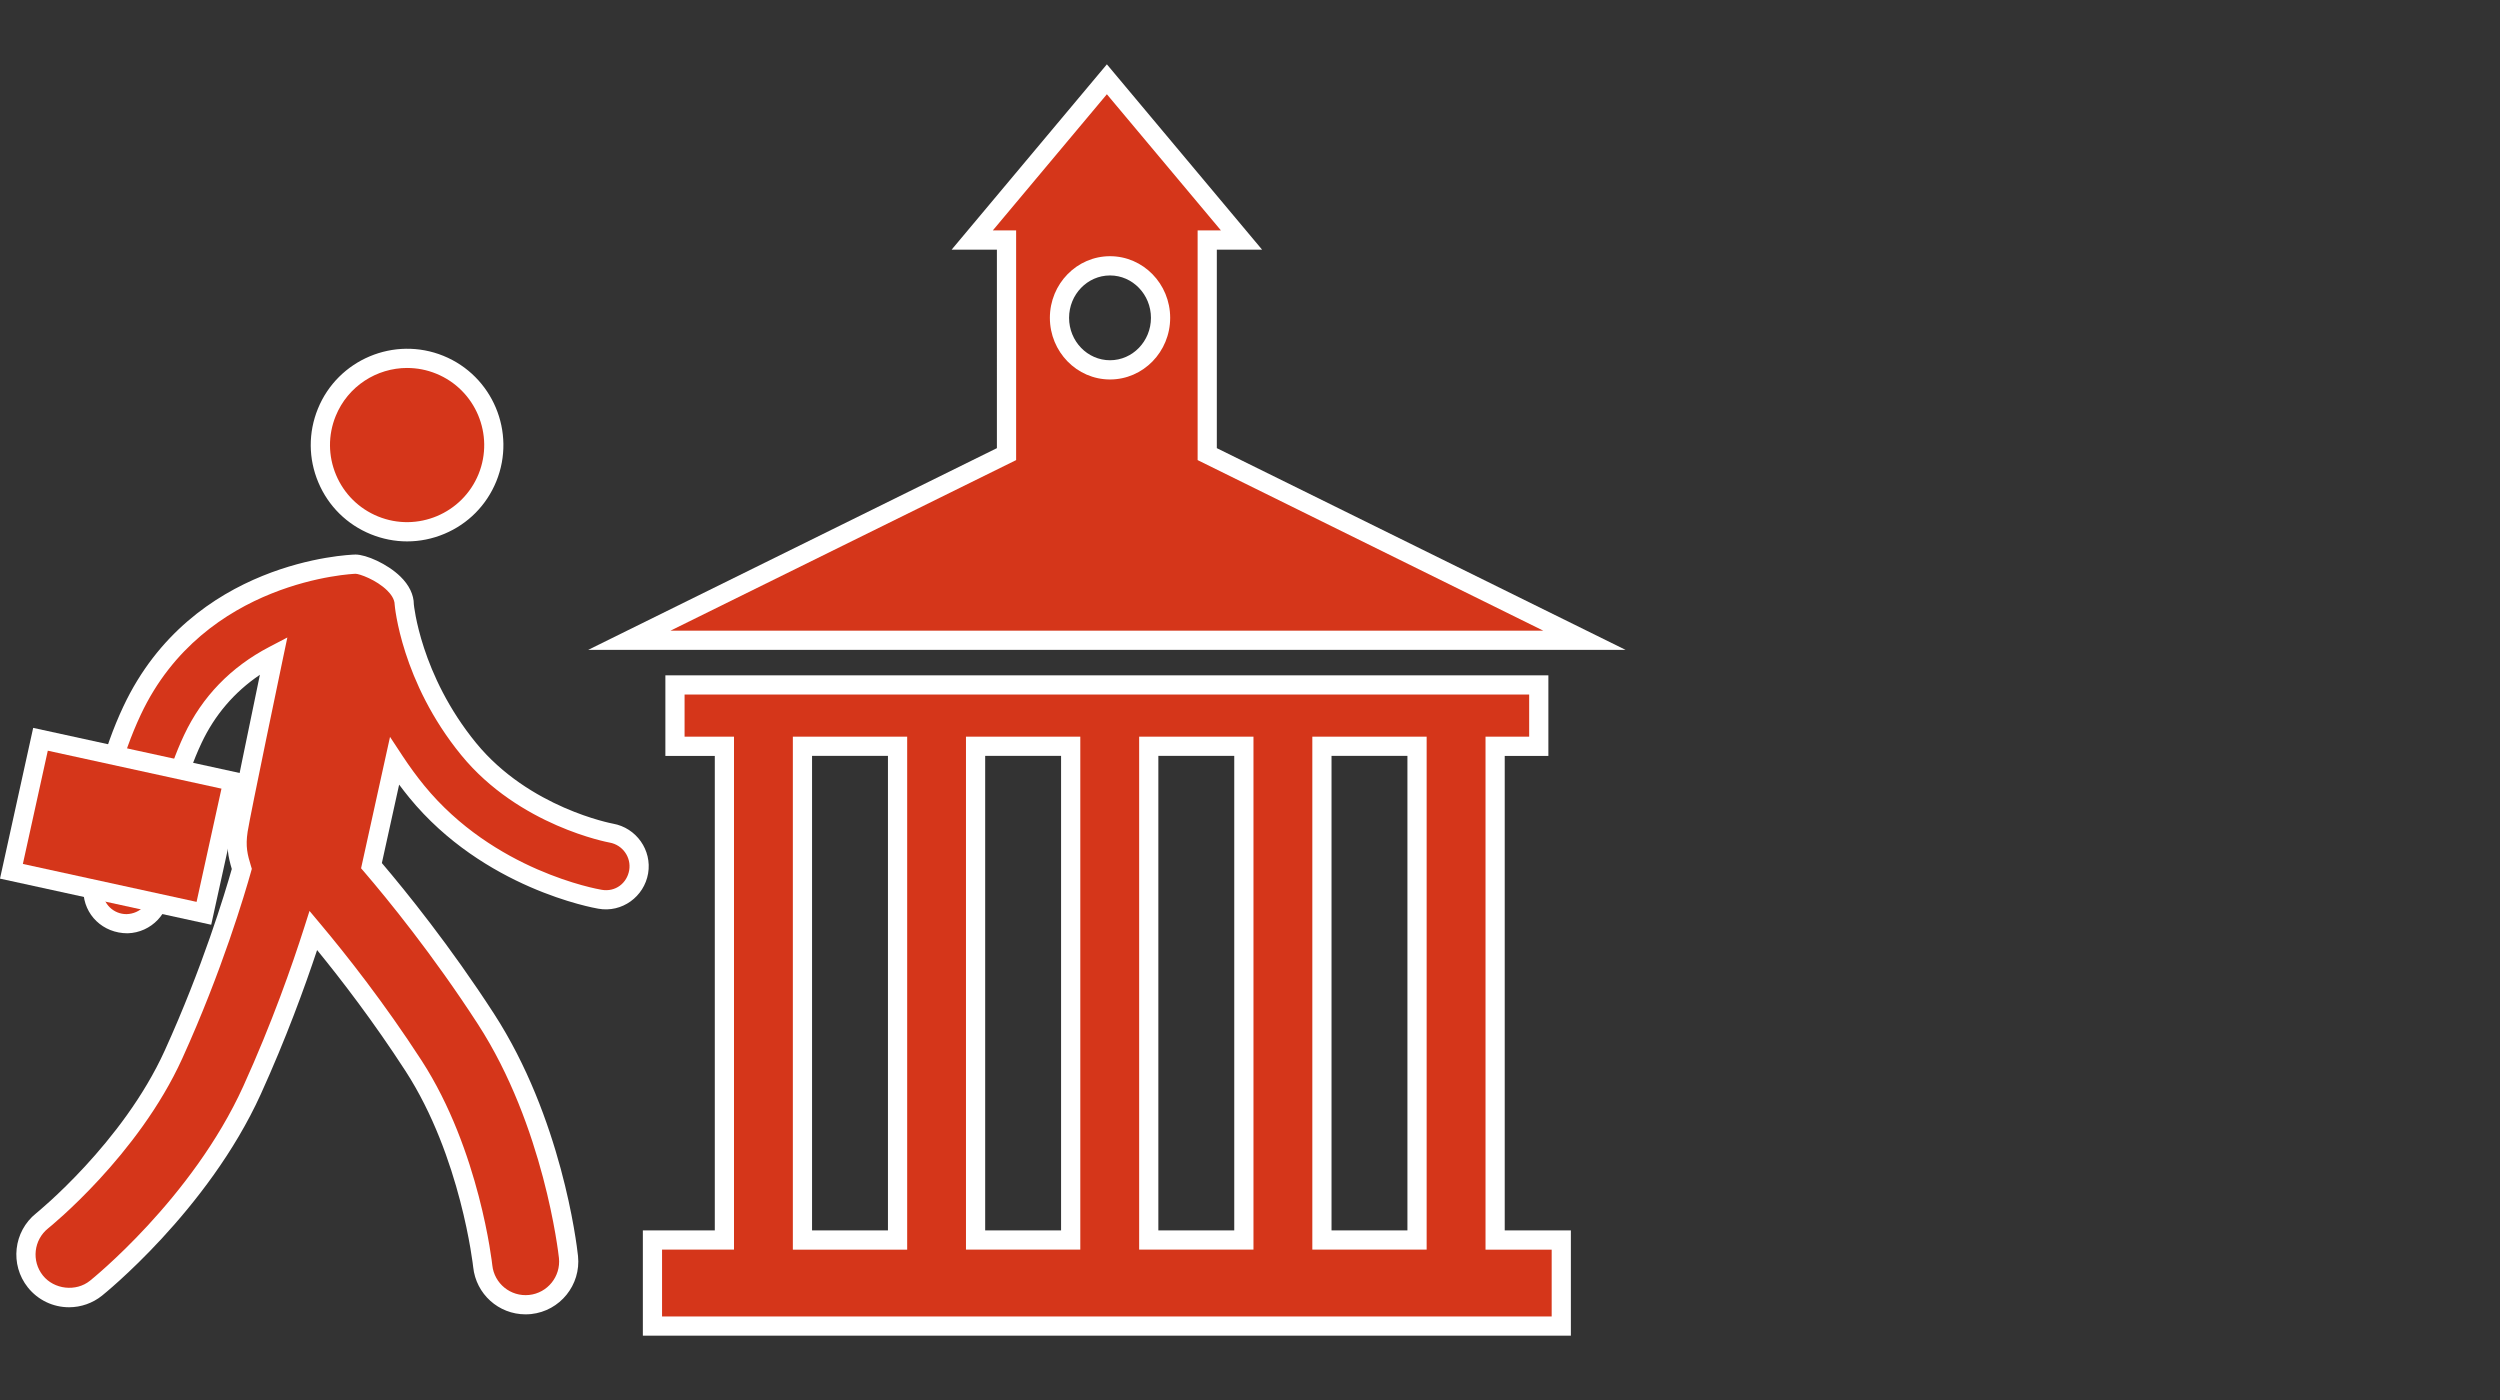
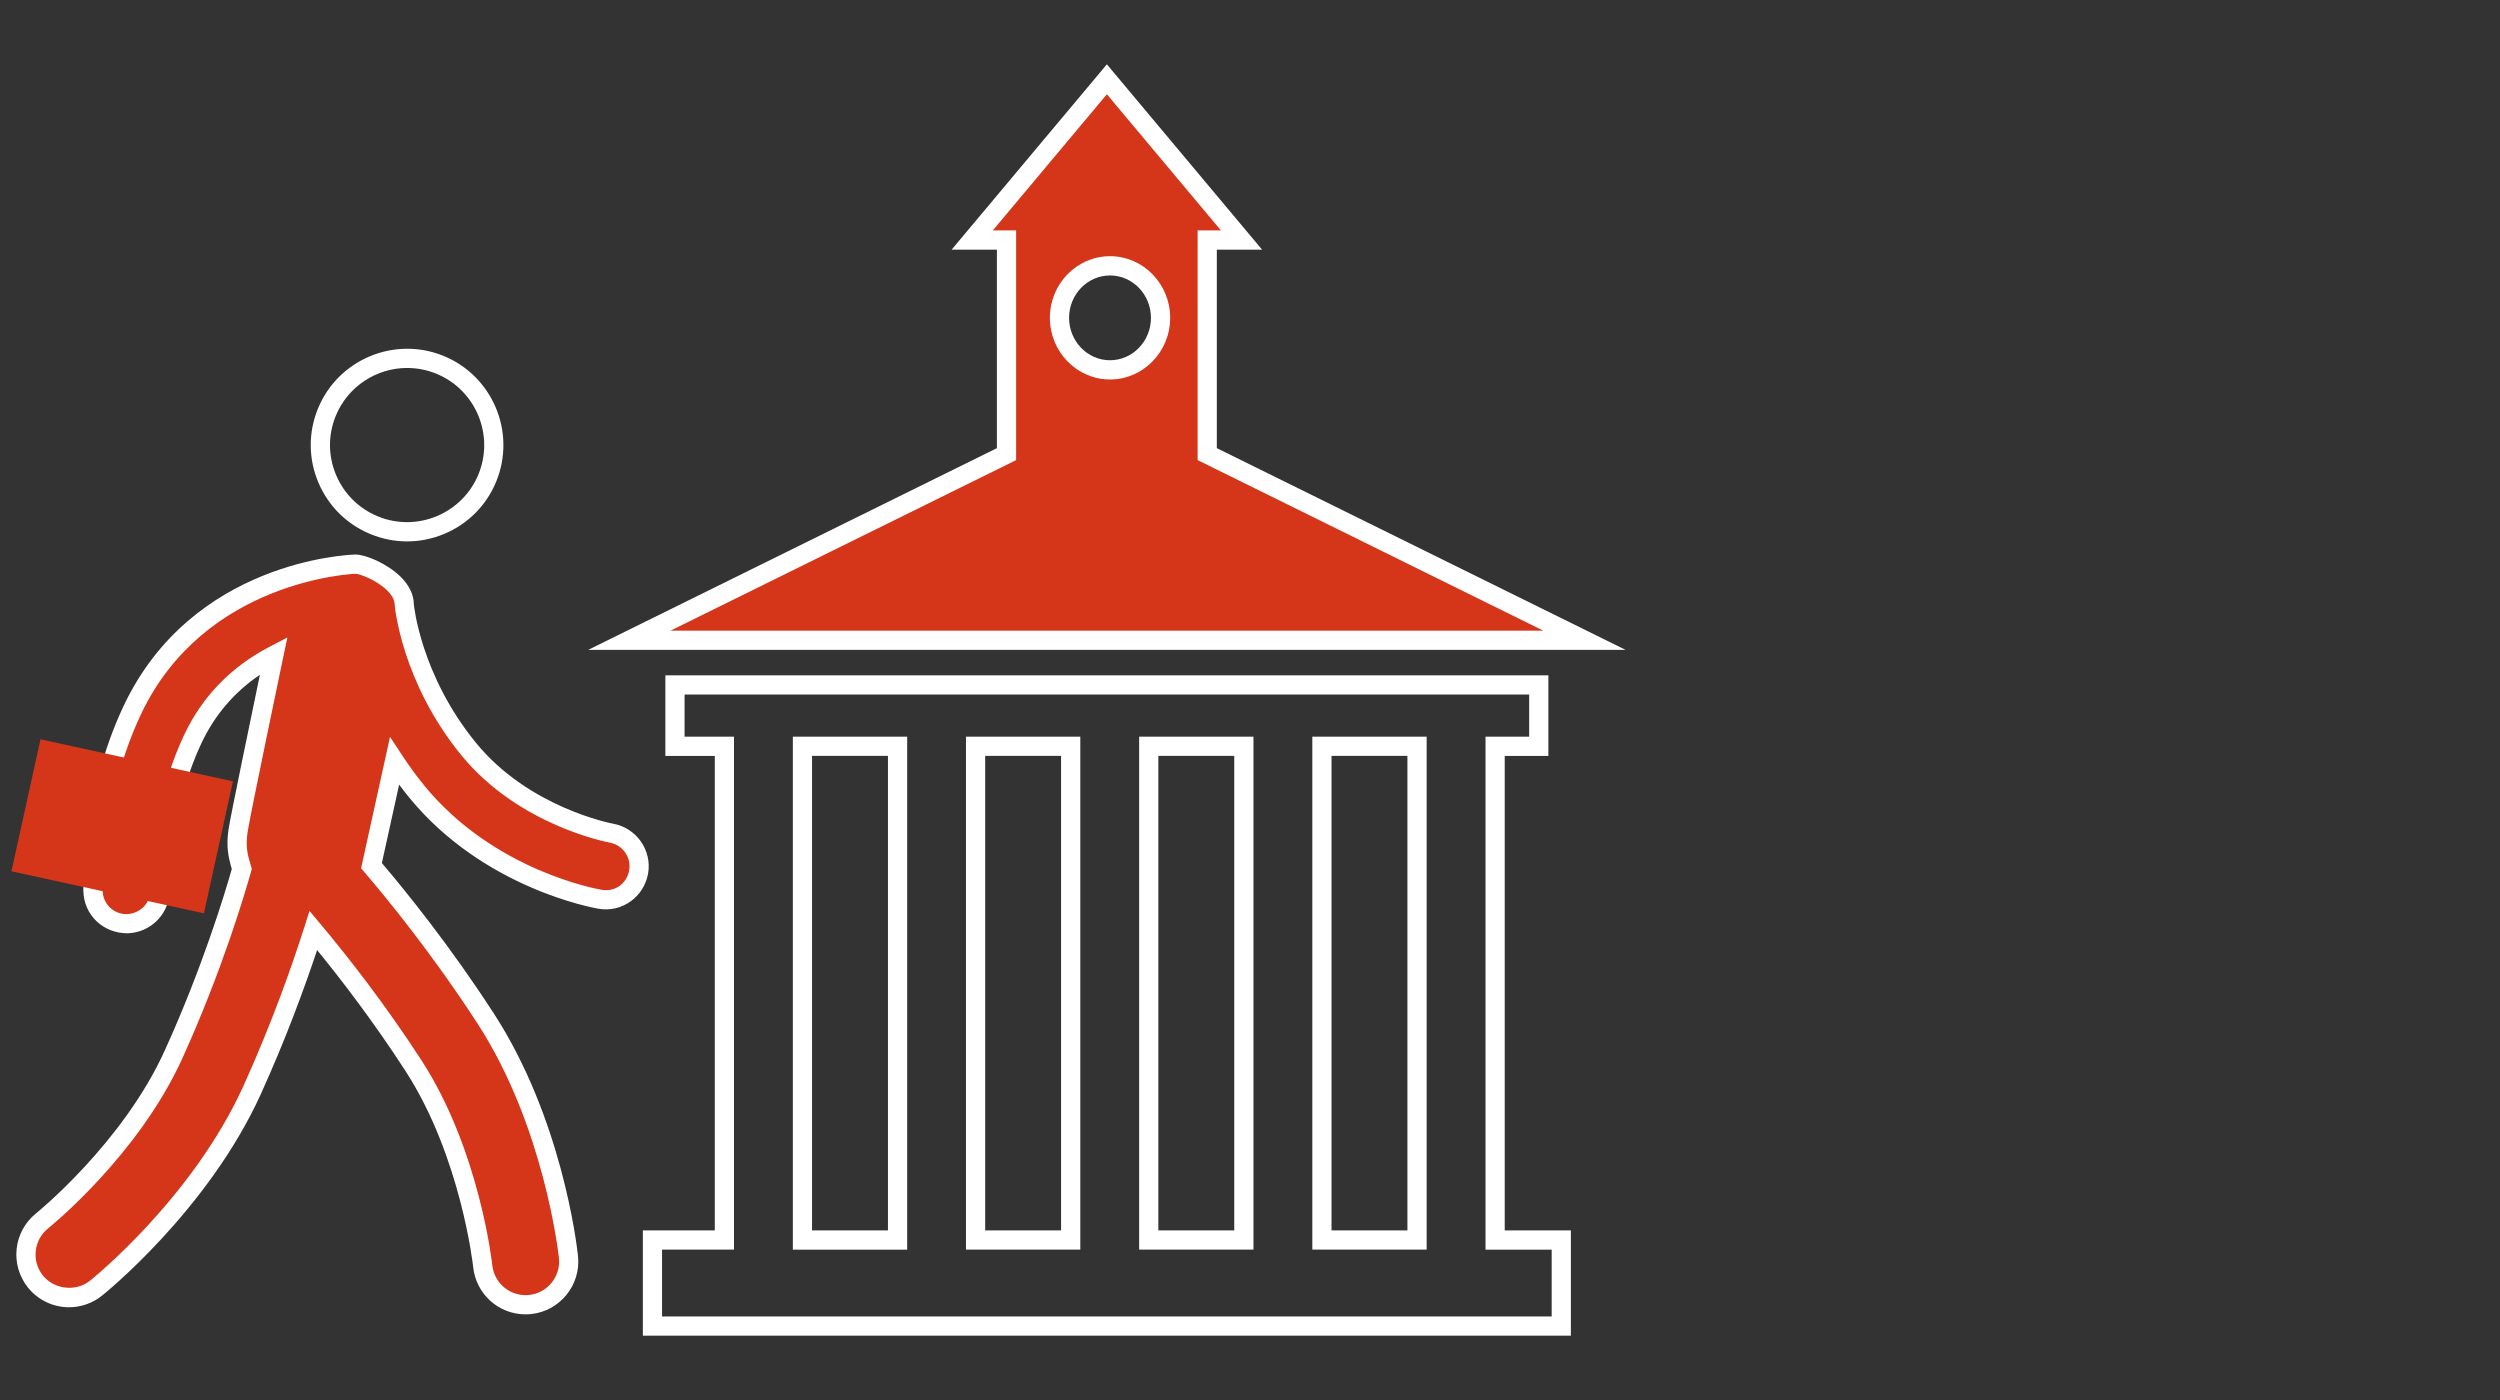
<svg xmlns="http://www.w3.org/2000/svg" id="Layer_1" version="1.1" viewBox="0 0 100 56">
  <rect x="0" y="0" width="100" height="56" fill="#333333" stroke="none" />
  <defs>
    <style>.st0{fill:#fff}.st1{fill:#d5361a}</style>
  </defs>
-   <path d="M14.976 21.013c-1.774-.723-2.626-2.746-1.904-4.52.723-1.774 2.746-2.626 4.52-1.904 1.774.723 2.626 2.746 1.904 4.52-.723 1.774-2.746 2.626-4.52 1.904" class="st1" />
  <path d="M16.285 21.656c-.492 0-.984-.096-1.454-.287-.953-.388-1.698-1.124-2.097-2.072-.4-.948-.406-1.995-.018-2.948.801-1.968 3.055-2.914 5.021-2.115 1.967.801 2.916 3.054 2.115 5.021-.389.953-1.124 1.698-2.073 2.097-.481.203-.988.304-1.495.304Zm.004-6.938c-1.218 0-2.373.726-2.86 1.921-.311.763-.306 1.601.014 2.36.32.759.916 1.348 1.679 1.659h0c1.574.642 3.377-.118 4.019-1.692.641-1.575-.118-3.378-1.693-4.019-.38-.155-.773-.228-1.159-.228Z" class="st0" />
  <path d="M1.685 48.832c.035-.028 3.531-2.854 5.256-6.654 1.603-3.531 2.524-6.681 2.732-7.422-.151-.497-.248-.877-.147-1.545.102-.668 1.426-6.997 1.426-6.997-1.196.625-2.442 1.653-3.239 3.347-1.36 2.894-1.311 5.982-1.31 6.01.019.741-.566 1.354-1.307 1.376-.012.001-.023.001-.034.001-.725 0-1.322-.579-1.341-1.308-.004-.15-.075-3.735 1.564-7.221 2.618-5.567 8.672-5.845 8.929-5.852.409-.011 1.956.674 1.958 1.611.001.029.279 2.975 2.577 5.784 2.209 2.702 5.637 3.351 5.706 3.363.728.129 1.218.818 1.094 1.548-.112.655-.679 1.117-1.321 1.117-.075 0-.151-.007-.227-.02-.181-.031-4.456-.796-7.329-4.308-.33-.405-.624-.812-.89-1.216l-.921 4.179c.947 1.105 2.76 3.323 4.576 6.127 2.712 4.187 3.281 9.314 3.304 9.53.1.948-.587 1.798-1.533 1.898-.062.007-.123.009-.184.009-.871 0-1.619-.658-1.713-1.544-.004-.045-.5-4.515-2.769-8.017-1.525-2.353-3.072-4.296-4.007-5.41-.481 1.508-1.293 3.835-2.452 6.388-2.064 4.543-6.072 7.785-6.242 7.92-.318.255-.698.378-1.076.378-.505 0-1.007-.221-1.348-.647-.595-.744-.474-1.831.27-2.426" class="st1" />
  <path d="M21.023 52.574c-1.08 0-1.981-.812-2.095-1.888-.005-.046-.487-4.417-2.709-7.848-1.275-1.968-2.564-3.648-3.535-4.836-.499 1.5-1.249 3.556-2.252 5.764-2.125 4.677-6.312 8.029-6.354 8.062-.37.297-.838.462-1.315.462-.644 0-1.245-.289-1.648-.792-.726-.91-.579-2.239.33-2.966l.24.3-.24-.3c.034-.028 3.462-2.804 5.146-6.513 1.511-3.327 2.403-6.279 2.681-7.26-.145-.491-.231-.917-.127-1.606.081-.527.885-4.402 1.251-6.162-1.024.693-1.808 1.61-2.337 2.734-1.315 2.798-1.274 5.808-1.273 5.839.024.947-.73 1.741-1.681 1.767h-.002c-.988 0-1.744-.738-1.768-1.682-.004-.155-.071-3.839 1.601-7.394 2.74-5.825 9.001-6.066 9.265-6.073.006-.001.012-.001.018-.001.426 0 1.272.37 1.794.877.353.343.54.729.541 1.118.001.001.262 2.817 2.49 5.542 2.124 2.598 5.442 3.222 5.476 3.228.933.166 1.564 1.059 1.405 1.99-.158.93-1.047 1.584-1.994 1.411-.183-.031-4.589-.813-7.559-4.442-.139-.171-.274-.344-.406-.521l-.691 3.137c.967 1.137 2.729 3.316 4.482 6.022 2.697 4.163 3.304 9.143 3.364 9.697.122 1.158-.719 2.199-1.875 2.322-.077.008-.151.011-.225.011Zm-8.643-16.137.448.535c1.012 1.206 2.533 3.13 4.035 5.448 2.329 3.596 2.824 8.144 2.829 8.189.077.728.729 1.268 1.475 1.189.734-.078 1.268-.74 1.191-1.476-.023-.212-.6-5.278-3.245-9.361-1.807-2.789-3.623-5.01-4.545-6.085l-.125-.145 1.158-5.256.5.76c.279.423.562.811.867 1.185 2.788 3.409 6.92 4.142 7.095 4.171.559.099 1.018-.269 1.105-.783.088-.516-.263-1.012-.782-1.105-.035-.006-3.618-.662-5.936-3.498-2.4-2.935-2.663-5.99-2.663-6.018-.001-.226-.161-.431-.295-.564-.438-.434-1.12-.672-1.268-.672h-.001c-.059.002-6.05.23-8.59 5.632-1.595 3.393-1.531 6.901-1.528 7.049.013.523.433.933.956.933.552-.015.971-.455.957-.982-.001-.032-.062-3.186 1.346-6.183.722-1.534 1.869-2.72 3.409-3.524l.721-.377-.167.795c-.013.064-1.323 6.327-1.422 6.977-.09.592-.007.908.135 1.374l.033.108-.03.108c-.243.868-1.158 3.97-2.752 7.478-1.766 3.889-5.297 6.74-5.366 6.795-.578.462-.671 1.308-.209 1.886.448.56 1.325.659 1.883.209.043-.034 4.084-3.27 6.133-7.78 1.145-2.522 1.957-4.843 2.436-6.346l.212-.665Z" class="st0" />
  <path d="M8.156 36.533.458 34.852l1.162-5.28 7.698 1.682-1.162 5.28z" class="st1" />
-   <path d="M8.449 36.99 0 35.145l1.327-6.03 8.448 1.846-1.327 6.03ZM.916 34.558l6.947 1.517.996-4.529-6.947-1.518-.997 4.529Z" class="st0" />
-   <path d="M59.805 29.852h1.746v-2.455H26.999v2.455h1.977v19.749h-2.878v3.442h36.352v-3.442h-2.646V29.852ZM49.756 49.601h-3.805V29.851h3.805v19.749Zm-6.927 0h-3.805V29.851h3.805v19.749ZM32.099 29.852h3.805v19.749h-3.805V29.852Zm24.584 19.749H52.878V29.851h3.805v19.749Z" class="st1" />
  <path d="M62.835 53.427H25.714v-4.211h2.878V30.237h-1.977V27.012H61.935v3.225h-1.746v18.98h2.646v4.211Zm-36.352-.769H62.067v-2.672h-2.646V29.467h1.746v-1.687H27.383v1.687h1.977v20.518h-2.878v2.672Zm9.804-2.672h-4.573V29.468h4.573v20.519Zm-3.805-.769h3.036V30.236h-3.036V49.217Zm24.584.768h-4.573V29.467h4.573v20.519Zm-3.805-.769h3.036V30.236h-3.036v18.98Zm-3.122.769h-4.573V29.467h4.573v20.519Zm-3.805-.769h3.036V30.236h-3.036v18.98Zm-3.122.769h-4.573V29.467h4.573v20.519Zm-3.805-.769h3.036V30.236h-3.036v18.98Z" class="st0" />
  <path d="M25.173 25.611h38.204l-15.088-7.446V9.602h1.371l-5.386-6.43-5.386 6.43h1.372v8.563l-15.088 7.446Zm19.229-14.977c1.116 0 2.021.931 2.021 2.081s-.905 2.081-2.021 2.081-2.022-.931-2.022-2.081.906-2.081 2.022-2.081" class="st1" />
  <path d="M65.024 25.995h-41.498l16.35-8.069V9.986h-1.811l6.21-7.413 6.208 7.413h-1.81v7.94l16.351 8.069Zm-38.204-.769h34.91l-13.825-6.822V9.217h.933l-4.563-5.447-4.563 5.447h.933v9.187l-13.825 6.822Zm17.581-10.047c-1.327 0-2.406-1.107-2.406-2.466s1.079-2.465 2.406-2.465 2.406 1.106 2.406 2.465-1.079 2.466-2.406 2.466Zm0-4.161c-.903 0-1.638.76-1.638 1.696s.735 1.696 1.638 1.696 1.637-.761 1.637-1.696-.735-1.696-1.637-1.696Z" class="st0" />
</svg>